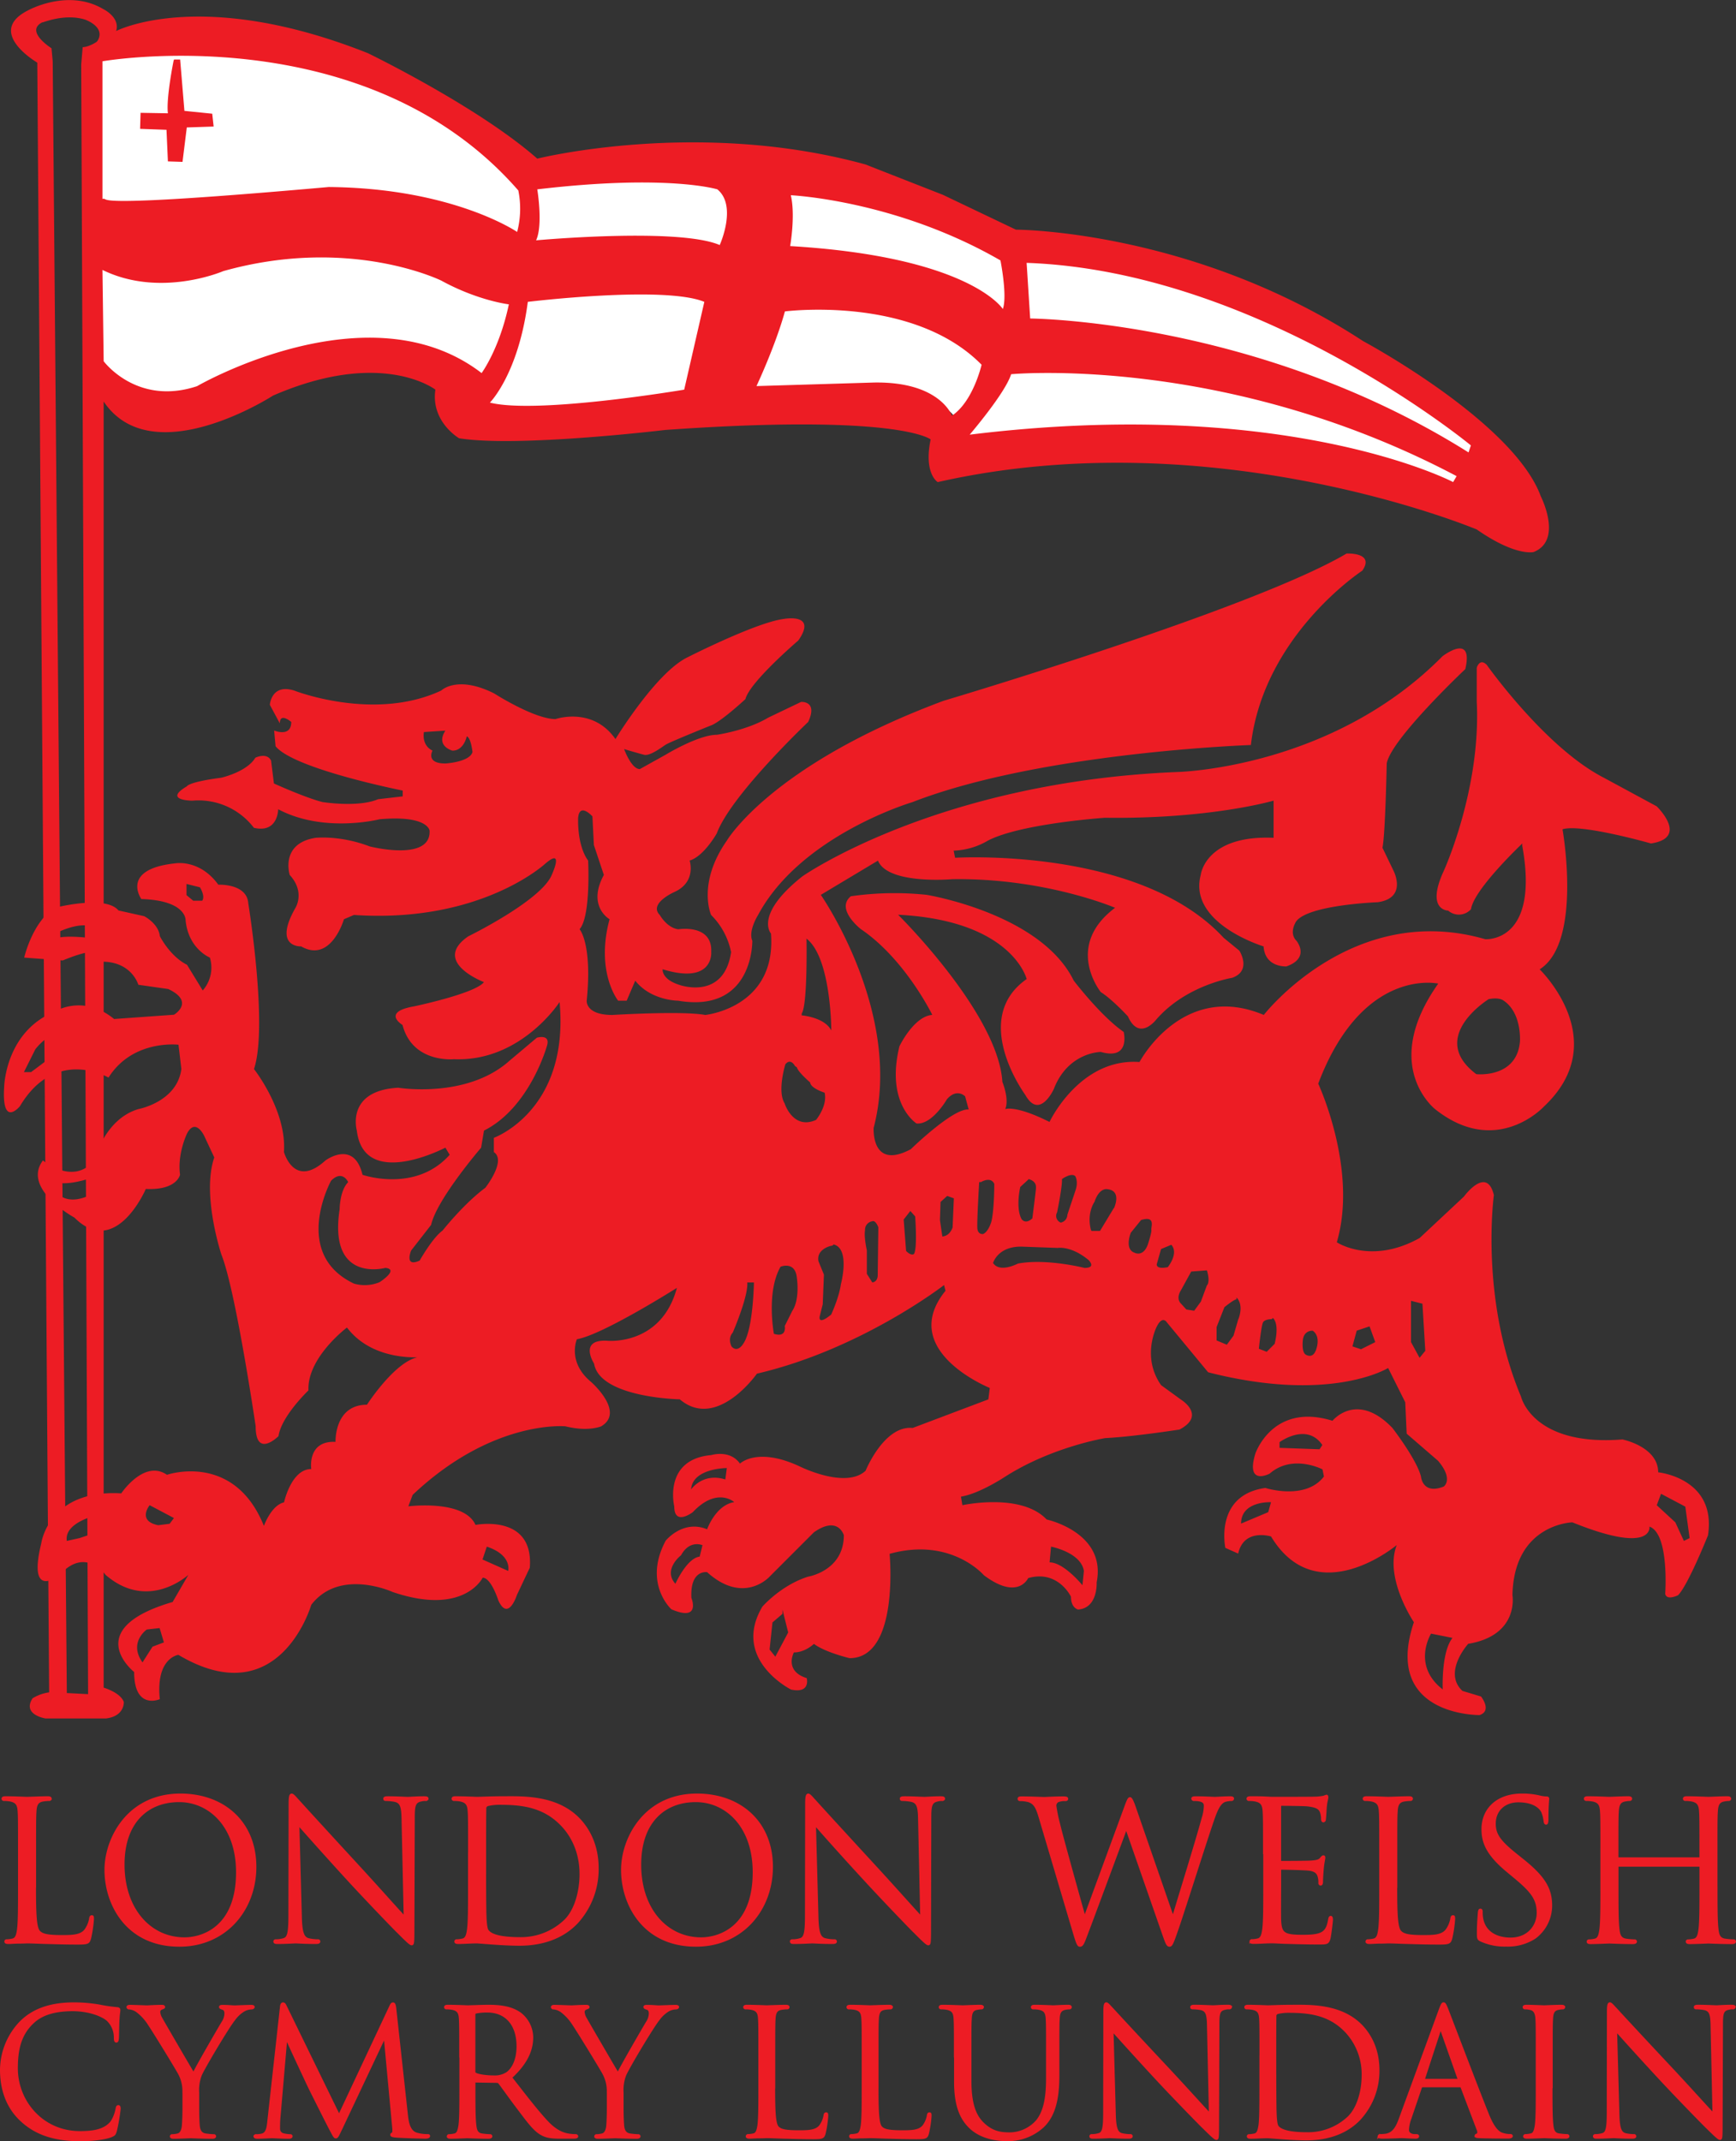
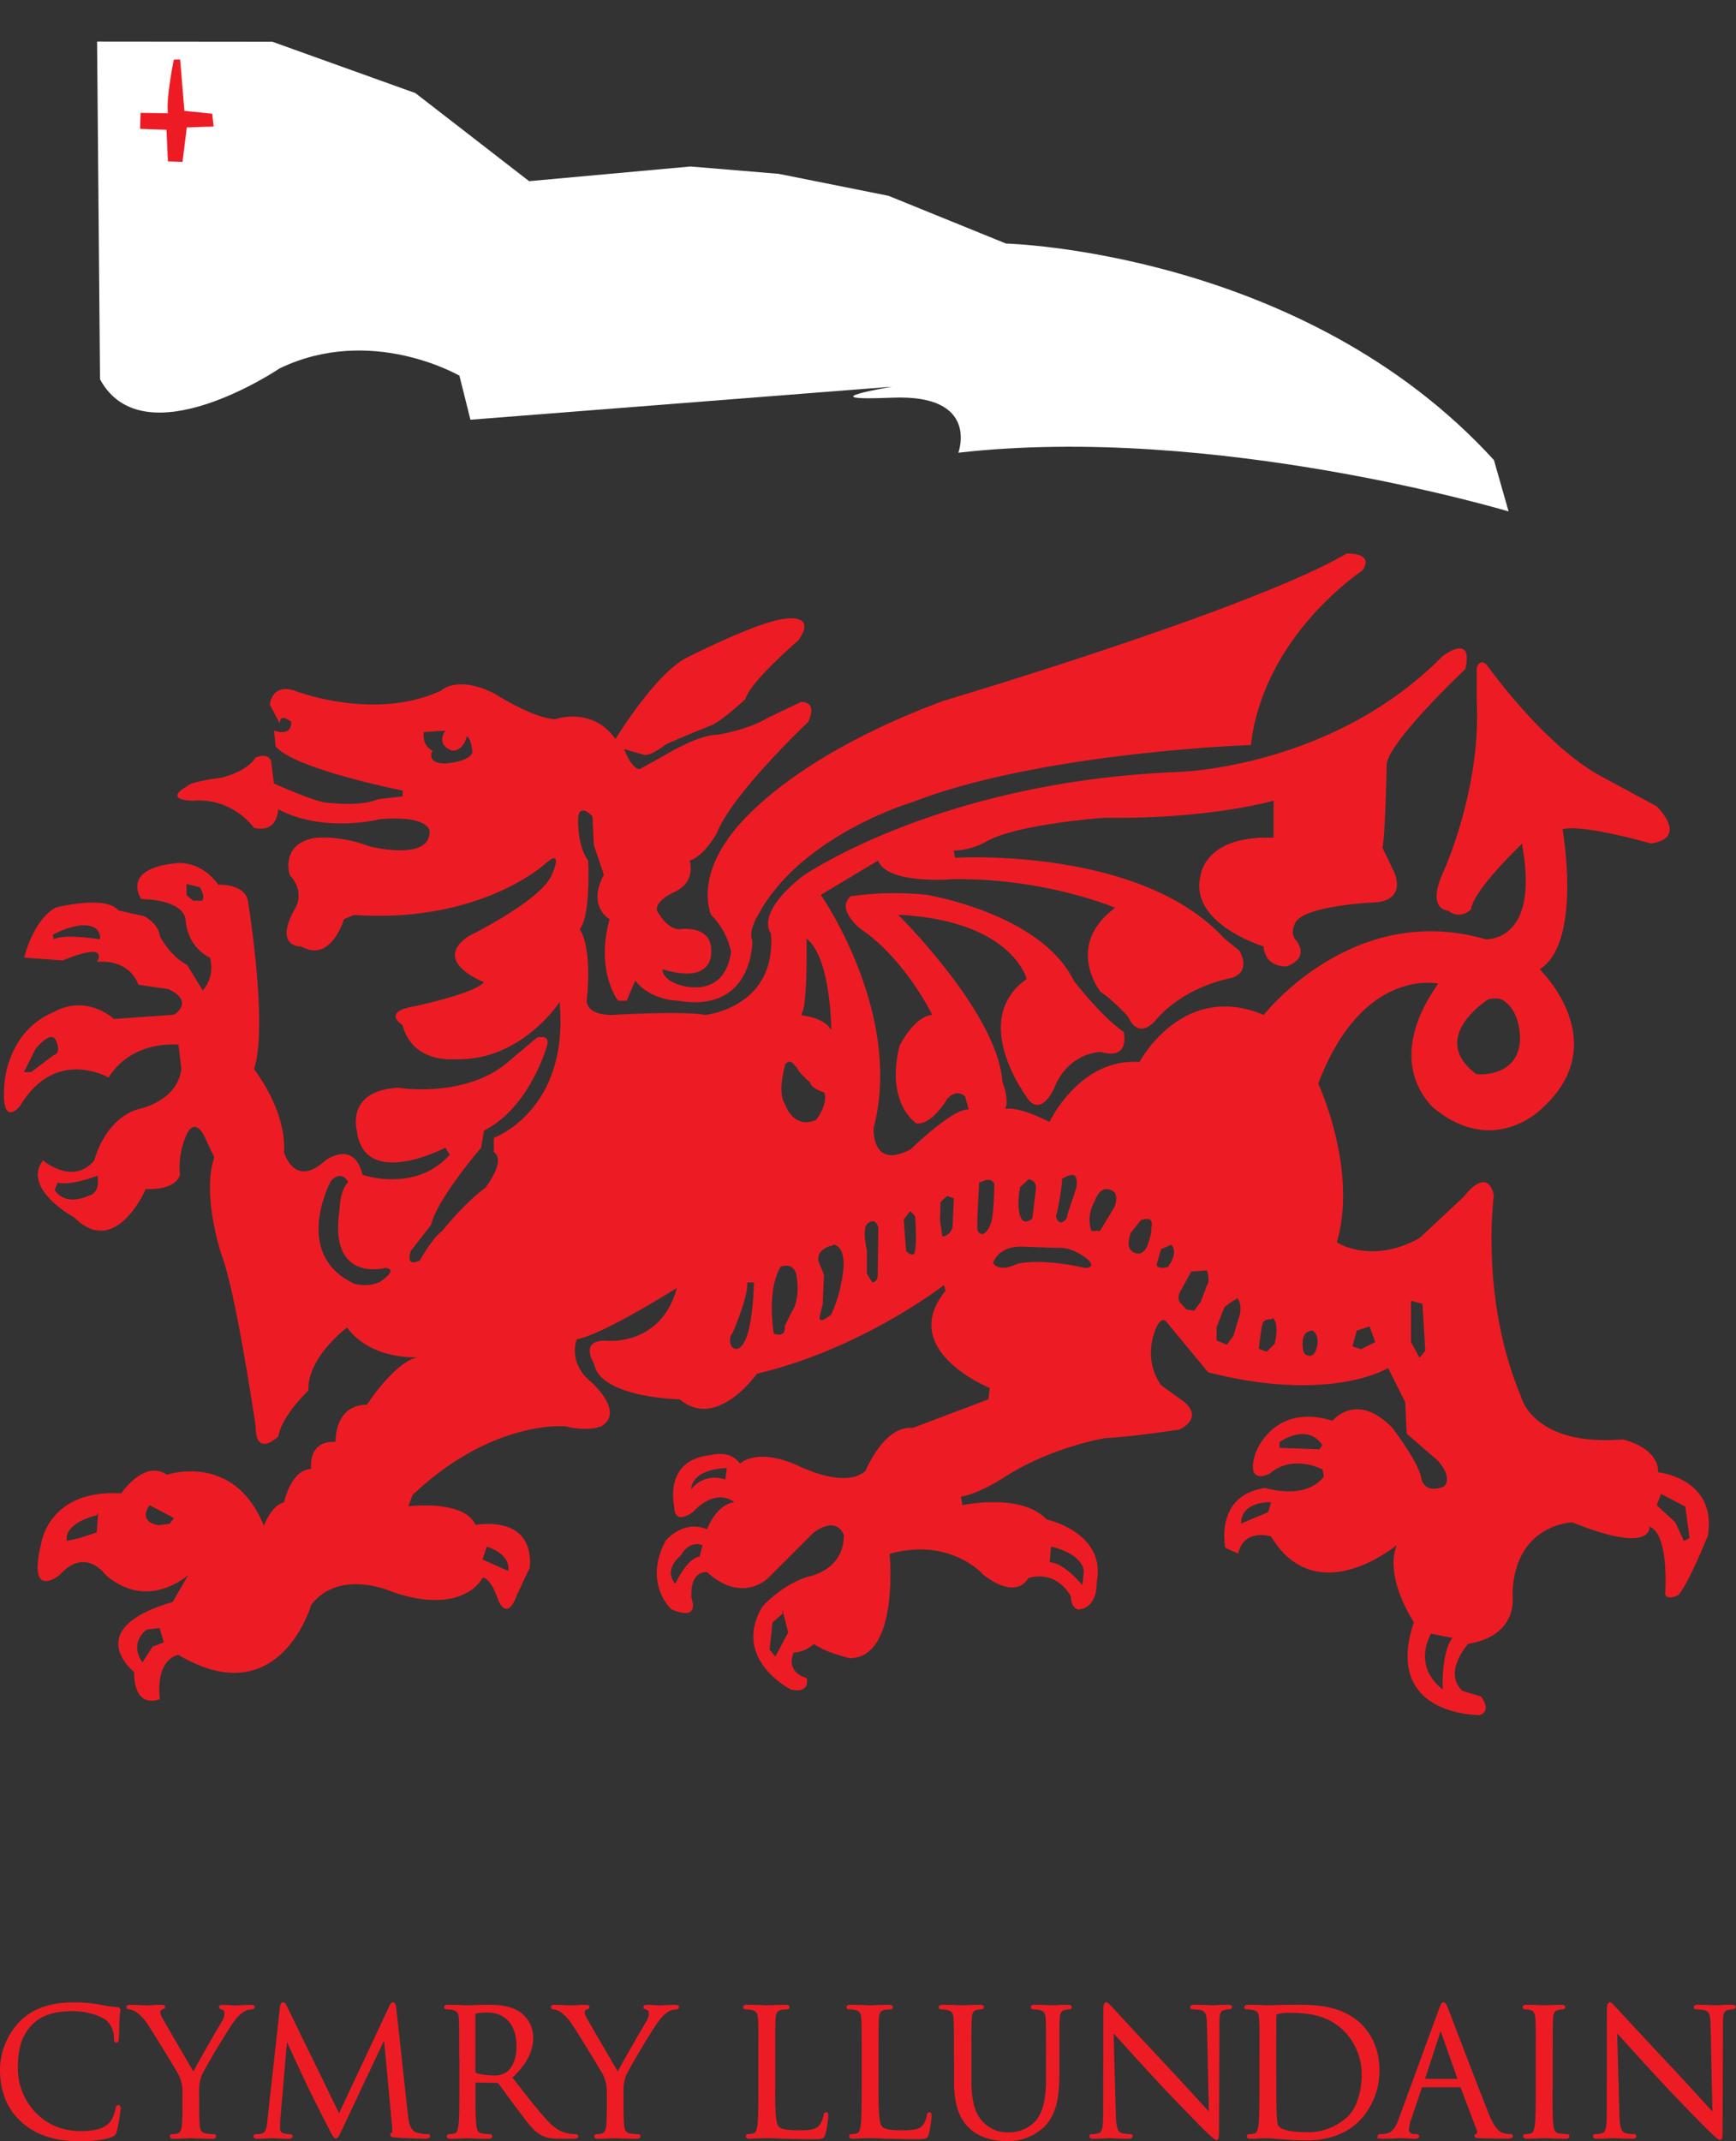
<svg xmlns="http://www.w3.org/2000/svg" data-name="Layer 4" width="811.52" height="1000.5" viewBox="0 0 811.52 1000.5">
  <rect x="0" y="0" width="811.52" height="1000.5" fill="#333333" stroke="none" />
  <path d="M45.38 19.42l81.92.08 66.88 24 53.16 41.16 75.42-6.86 41.2 3.43 51.44 10.29 54.88 22.29s138.9 3.43 228.08 101.18l6.86 24s-137.19-41.16-257.23-27.44c0 0 10.29-27.44-30.87-25.72s0-5.14 0-5.14l-197.21 15.44-5.15-20.58s-41.16-24-84-3.43c0 0-63.45 42.87-84 5.14z" fill="#fff" />
-   <path d="M720.27 231.93c-12.74-34.89-83.08-72.55-83.08-72.55-79.75-52.06-162.28-52.06-162.28-52.06l-34.15-16.29-36.18-14.18c-78.23-21.52-153.42-2.72-153.42-2.72-27.69-24.37-79.2-49.29-79.2-49.29C93.87-6.16 54.3 14.5 54.3 14.5c1.94-6.37-5.85-10.15-5.85-10.15C31.83-5.65 13 4.9 13 4.9c-19.94 10.16 4.43 24.37 4.43 24.37l5.54 761.54a19.93 19.93 0 0 0-7.75 2.77c-5 7.75 6.09 9.42 6.09 9.42h28.25c8.86-1.11 8.31-7.75 8.31-7.75-1.66-4.43-9.42-6.65-9.42-6.65V187.62c22.71 33.78 79.2-2.77 79.2-2.77 51-22.15 75.88-2.77 75.88-2.77-2.22 15 11.08 22.71 11.08 22.71 27.14 4.43 96.37-3.88 96.37-3.88 109.66-7.75 124.06 4.43 124.06 4.43-3.32 16.06 3.32 19.94 3.32 19.94 129.6-29.35 252 22.15 252 22.15 18.28 12.74 26.58 10.52 26.58 10.52 13.82-5.53 3.33-26.02 3.33-26.02zM369.68 91.23s49.1 2.24 98 30.46c0 0 3.32 16.62 1.11 22.71 0 0-15.25-24.42-99.43-29.41.03 0 2.54-14.35.32-23.76zM47.9 28.64s123-21.6 194.4 60.37a42.92 42.92 0 0 1-.55 19.38s-29.91-20.49-88.06-21c-118.52 10.52-101.26 5-105.78 5.54V28.64zm-2.52-9.22s-3.51 2.49-6.73 2.63l-.69 8.08 3.22 761.51-9.94-.52-6.6-762.45-.56-6.12s-12.79-8-4.16-12.2c-1.49 1 9.58-4.43 19.9-1.17 0 0 10.09 3.51 5.56 10.24zm46.83 161c-28.25 9.42-43.75-11.63-43.75-11.63l-.56-42.66c27.14 13.29 56.49.55 56.49.55 59.26-16.62 101.91 4.45 101.91 4.45 17.17 9.41 31.57 11.08 31.57 11.08-4.43 21-12.74 32.12-12.74 32.12-52.62-40.46-132.92 6.07-132.92 6.07zm227.63 1.66s-68.68 11.61-90.83 6.05c0 0 13.29-13.29 17.72-47.08 0 0 63.69-7.75 82.52 0zm16.62-67.57c-19.38-8.31-85.85-2.21-85.85-2.21 3.32-7.2.55-23.82.55-23.82 61-7.21 84.18 0 84.18 0 9.42 7.73 1.11 26.01 1.11 26.01zm108.55 79.75s-5.54-16.06-36.55-15.51l-54.83 1.66s8.86-18.83 13.29-34.89c0 0 59.82-7.75 91.94 24.92-.01-.01-3.89 17.16-13.86 23.8zm234.28 31s-77-40.43-226-22.15c0 0 16.62-19.38 19.38-28.25 0 0 100.25-9.42 208.25 47.63zm7.2-13.85c-98.58-62-204.92-62.58-204.92-62.58l-1.66-26c109.1 3.84 207.68 85.3 207.68 85.3z" fill="#ed1c24" />
  <path d="M81.13 28.47s-3.53 17.41-2.64 24.47l-12.78-.22-.22 7.49 12.34.44.66 14.77 6.83.22 2-16.09 12.55-.42-.66-6-13-1.32-2-24h-2.85m693.78 660.17c0-12-16.7-15.36-16.7-15.36-42.07 3.34-47.41-20-47.41-20-19.37-46.08-12.69-94.16-12.69-94.16-3.34-14-14 .67-14 .67l-20.7 19.36c-22.7 12.69-38.73 2-38.73 2 10-34.06-8.68-74.12-8.68-74.12 20.7-54.76 56.1-46.75 56.1-46.75-27.38 38.73-1.34 58.77-1.34 58.77 28.72 22.7 50.75-1.33 50.75-1.33 32.72-30.72-2-64.11-2-64.11 20.09-12.68 10.68-65.44 10.68-65.44 8.66-2.71 41.34 6.62 41.34 6.62 18-2.67 2.67-17.36 2.67-17.36l-24.67-13.34c-27.38-14-54.76-52.76-54.76-52.76-3.34-3.34-4.67 1.34-4.67 1.34v16c2 40.74-15.36 78.8-15.36 78.8-8.68 18.7 2 18.7 2 18.7a7.62 7.62 0 0 0 10.68-.67c1.34-9.35 24-30.72 24-30.72a3.63 3.63 0 0 0 0 1.34c8.14 45.39-17.36 43.41-17.36 43.41-62.1-18-103.51 35.39-103.51 35.39-38.07-16-58.1 22-58.1 22-28-2-42.07 28-42.07 28-16-8-20.7-6-20.7-6 2-4.68-1.33-12.69-1.33-12.69-2-32.05-48.75-78.13-48.75-78.13 53.42 2.67 60.1 30.05 60.1 30.05-26.71 18.7-.67 54.09-.67 54.09 6.68 12 13.35-2.67 13.35-2.67 6.68-17.36 22-17.36 22-17.36 14 4 10.68-9.35 10.68-9.35-10.68-7.35-23.37-24-23.37-24-15.36-31.39-68.78-40.07-68.78-40.07a144.59 144.59 0 0 0-35.39.67c-7.35 6 4.67 15.36 4.67 15.36 20.7 14 33.39 40.07 33.39 40.07-8.68.67-15.36 14.69-15.36 14.69-6.57 27 8 36.06 8 36.06 7.34.67 14.22-11.34 14.22-11.34 4.67-5.34 8.48-1.34 8.48-1.34l1.68 6.14c-7.35-.67-27.06 18.56-27.06 18.56-18.7 10-17.36-10-17.36-10 14-53.42-24.71-108.85-24.71-108.85l26.71-16c4.67 11.35 34.72 8.68 34.72 8.68 43.41-.67 76.13 13.36 76.13 13.36-24 18-6.68 39.4-6.68 39.4 5.34 3.34 12.69 11.35 12.69 11.35 5.34 12 13.35 1.34 13.35 1.34 14-16 35.39-19.37 35.39-19.37 9.35-3.34 3.34-12.69 3.34-12.69l-7.34-6c-39.4-42.74-125.54-37.4-125.54-37.4l-.67-3.34a33.47 33.47 0 0 0 16-4.67c15.36-8 54.76-10.69 54.76-10.69 49.41.67 78.8-8 78.8-8v17.36c-32.05-1.33-34.06 17.36-34.06 17.36-6 22.71 29.38 33.39 29.38 33.39.67 10 10.68 9.35 10.68 9.35 11.35-4 4.67-12 4.67-12-3.34-3.34-.67-8-.67-8 3.34-8.68 38.73-10 38.73-10 14-2 7.34-14.69 7.34-14.69l-5.18-10.76c1.33-6 2-39.4 2-39.4 2-11.35 36.73-44.07 36.73-44.07 4-17.36-10.68-6-10.68-6-52.09 52.76-124.21 54.09-124.21 54.09-112.19 4.67-175 48.75-175 48.75-22.7 18-14.69 26.71-14.69 26.71 2.67 34.72-30.72 38.06-30.72 38.06-10.69-2-43.41 0-43.41 0-12.69 0-12-6.68-12-6.68 2.67-26.71-3.34-33.39-3.34-33.39 5.34-6 4-32.05 4-32.05-5.34-7.35-4.67-20-4.67-20 .67-7.35 6.68-.67 6.68-.67l.67 13.36 4.67 14c-8 14.69 2.67 20.7 2.67 20.7-6.68 24.71 4 38.06 4 38.06h4l4-9.35c7.35 9.35 20 9.35 20 9.35 35.39 6 34.73-28 34.73-28-2-4.67 2.67-12 2.67-12 20-37.4 72.12-52.76 72.12-52.76 60.1-23.37 158.27-26.71 158.27-26.71 6-51.42 52.09-81.47 52.09-81.47 6-8.68-7.35-8-7.35-8-44.07 26-188.32 68.78-188.32 68.78-80.72 29.98-101.4 65.38-101.4 65.38-14 20-7.35 34.72-7.35 34.72a33.88 33.88 0 0 1 9.35 17.37c-3.34 22.71-24 15.36-24 15.36-8.68-2.67-8-7.35-8-7.35 24 7.35 22.71-8 22.71-8 .67-13.35-15.36-10.68-15.36-10.68-5.34-.67-8.68-6.68-8.68-6.68-5.34-5.34 6.68-10.68 6.68-10.68 10.65-4.7 7.26-14.75 7.26-14.75 6.68-2 12.69-12.69 12.69-12.69 6.68-18 42.74-52.09 42.74-52.09 4.67-10-3.34-9.35-3.34-9.35l-15.36 7.35c-10 6-24 8-24 8-8.68 0-24 9.35-24 9.35l-12 6.68c-4 0-7.35-9.35-7.35-9.35s6.68 2 9.35 2.67 8-3.34 10-4.67 22-9.35 22-9.35c5.34-2.67 15.36-12 15.36-12 2-8 24.71-27.38 24.71-27.38 9.35-13.36-7.34-10-7.34-10-13.36 2-44.74 18-44.74 18-14.69 7.35-33.39 38.06-33.39 38.06-10.69-15.36-28-9.35-28-9.35-10 0-28.72-12-28.72-12-17.36-8.68-24.71-1.34-24.71-1.34-31.39 14.69-68.78 0-68.78 0-10.68-3.34-11.35 6.68-11.35 6.68l4.67 8.68c0-5.34 5.34-.67 5.34-.67 0 7.35-8 4-8 4l.67 7.35c8.68 10.68 59.43 20.7 59.43 20.7v2.72l-11.49 1.32c-9.35 4-26 1.33-26 1.33-8-2-22.71-8.68-22.71-8.68l-1.33-10.69c-2-4-7.35-1.34-7.35-1.34-4 6.68-16 9.35-16 9.35-15.36 2-16 4-16 4-11.41 6.71 2.61 6.71 2.61 6.71a32.54 32.54 0 0 1 28.71 12.69c11.35 2.67 11.35-8.68 11.35-8.68 21.37 11.35 47.41 4.68 47.41 4.68 22.71-2 23.37 5.34 23.37 5.34.67 14.69-28 7.35-28 7.35-14-5.34-25.38-4-25.38-4-16.69 2.67-12 17.36-12 17.36 7.35 8 2.67 15.36 2.67 15.36-10.69 18.7 2.67 18 2.67 18 14 8 20-12.69 20-12.69l4.67-2c59.43 4 89.48-24 89.48-24 9.35-8 2.67 6 2.67 6-6 12-38.73 28-38.73 28-17.36 12 7.35 21.37 7.35 21.37-4 5.34-32.72 11.35-32.72 11.35-15.36 2.67-5.34 8.68-5.34 8.68 4.67 18 24 16 24 16 31.39 1.33 49.42-26.71 49.42-26.71 4.67 50.75-30.72 63.44-30.72 63.44v6.68c6 4-4 16.69-4 16.69-10 7.35-20 20-20 20-4.68 3.34-10.68 14-10.68 14-7.35 3.34-4-4.68-4-4.68l9.35-12c2.67-12 23.37-36.06 23.37-36.06l1.34-8c21.37-10.69 29.38-39.4 29.38-39.4 2-6-4.67-4-4.67-4l-12.69 10.68c-20 18-52.09 12.69-52.09 12.69-24.71 1.34-19.37 20-19.37 20 3.34 28 41.4 8 41.4 8l2 3.34c-16 18-40.74 9.35-40.74 9.35-4-16.7-17.36-6.68-17.36-6.68-14.69 13.36-19.37-4-19.37-4 1.33-19.37-14-38.73-14-38.73 6.68-20-2.67-77.46-2.67-77.46-.67-9.35-14-8.68-14-8.68-8.68-12-20-10-20-10-26 2.67-16 16.69-16 16.69 21.37.67 20.7 10 20.7 10 1.34 13.36 11.35 17.36 11.35 17.36a16.11 16.11 0 0 1-3.34 15.36l-7.35-12c-8-4-12.69-13.36-12.69-13.36-.67-6-7.35-9.35-7.35-9.35l-12-2.67c-6-7.35-29.38-1.34-29.38-1.34-10.69 6-14.69 23.37-14.69 23.37l18 1.34c22.71-9.35 16 .67 16 .67 16-1.34 19.36 10.68 19.36 10.68l14 2c12.69 6 2.67 12 2.67 12l-28 2c-14.69-12-28-3.34-28-3.34-22.71 9.35-23.37 34.73-23.37 34.73-1.34 20 7.35 9.35 7.35 9.35 16.69-28 41.4-13.36 41.4-13.36 11.35-18 32.72-15.36 32.72-15.36l1.34 11.35c-2 15.36-20 18.7-20 18.7-16 4.67-20.7 24-20.7 24-10 12-24 0-24 0-10 13.36 14.69 26.71 14.69 26.71 19.37 19.36 33.39-13.36 33.39-13.36 14.69.67 16-6.68 16-6.68-1.33-10 3.34-19.37 3.34-19.37 4-7.35 8 1.33 8 1.33l4.67 10c-6 17.36 3.34 45.41 3.34 45.41 6.68 16.7 16 80.14 16 80.14 0 15.36 10.68 4.67 10.68 4.67 1.34-9.35 14-21.37 14-21.37-.67-15.36 18-29.38 18-29.38 9.9 13 26.24 14.07 32.94 13.9-10.86 2.39-23.59 22.17-23.59 22.17-15.36 0-14.69 17.36-14.69 17.36-13.36-.67-11.35 12.69-11.35 12.69-9.35 0-12.72 15.57-12.72 15.57-6 1.34-9.41 11-9.41 11-14-34.73-45.32-23.88-45.32-23.88-10.68-7.35-21.37 8.68-21.37 8.68-34.06-2-37.4 23.37-37.4 23.37-6.68 27.38 8.68 14.69 8.68 14.69 12-13.36 21.37 0 21.37 0 20 17.36 38.73 0 38.73 0l-7.35 12.69c-43.41 12.69-18 32.72-18 32.72 0 18 12 12.69 12 12.69-2-19.37 8.68-20.7 8.68-20.7 47.3 28.11 62.11-23.37 62.11-23.37 13.36-17.36 38.06-6 38.06-6 33.39 11.35 42.07-6.68 42.07-6.68 4 0 7.35 10.69 7.35 10.69 4.67 10 8.68-2.67 8.68-2.67l6-12.69c2-25.38-25.38-20-25.38-20-5.34-12-31.39-8.68-31.39-8.68l2-5.34c37.4-35.39 71.45-32.05 71.45-32.05 10.69 2.67 16.69 0 16.69 0 11.35-6.68-4.67-20.7-4.67-20.7-11.35-9.35-6.68-20-6.68-20 12-2 46.75-24 46.75-24-7.35 27.38-32.72 24.71-32.72 24.71-13.36-.67-6 10.68-6 10.68 2.67 16 40.07 16.7 40.07 16.7 17.36 14.69 36.06-12 36.06-12 48.75-11.35 87.48-41.4 87.48-41.4l.67 2.67c-22.7 28 20.7 45.41 20.7 45.41l-.67 5.34-35.39 13.36c-13.35-1.33-22 20-22 20-9.35 8.68-30.72-2-30.72-2-20-9.35-28-1.34-28-1.34-4.67-6.68-13.36-4-13.36-4-22.71 2-17.36 24-17.36 24 0 9.35 8.68 2.67 8.68 2.67 11.35-12 19.37-4.68 19.37-4.68-8.68 1.34-12.69 12.69-12.69 12.69-11.35-4.67-19.37 5.34-19.37 5.34-10.68 20 2.67 32.05 2.67 32.05 14 6 9.35-5.34 9.35-5.34-.67-13.36 7.35-12 7.35-12 17.21 15.48 29.21 2.08 29.21 2.08l20.7-20.7c11.35-8 14 1.34 14 1.34 0 16.7-16.7 19.37-16.7 19.37-12.69 4-21.37 14-21.37 14-14.63 24.72 13.37 38.75 13.37 38.75 9.35 2 7.35-5.34 7.35-5.34-10.69-3.34-6-12-6-12 5.34 0 9.35-4 9.35-4 5.34 4 16.7 6.68 16.7 6.68 23.37 0 18.7-48.75 18.7-48.75 28.71-8 44.07 10 44.07 10 16 12 20.7 1.34 20.7 1.34 14-4 20 8.68 20 8.68 0 5.34 3.34 6 3.34 6 9.35-.67 8.68-12.69 8.68-12.69 4.67-23.37-23.37-29.38-23.37-29.38-12-12.69-39.4-6.68-39.4-6.68l-.67-4c8.68-1.34 20.7-9.35 20.7-9.35 22-14 46.75-18 46.75-18 13.35-.67 34.72-4 34.72-4 12.69-6.68.67-14 .67-14l-9.29-6.75c-9.35-13.36-2-27.38-2-27.38 2.67-5.34 4.67-2 4.67-2l19.33 23.37c57.43 14.69 84.14-2 84.14-2l8 16 .67 14.69 14.69 12.69c7.35 8.68 2.67 12 2.67 12-10 4-10.68-4.68-10.68-4.68-2-8-13.36-22.7-13.36-22.7-16.69-17.36-28-3.34-28-3.34-28-8.68-36.06 15.36-36.06 15.36-4.67 15.36 6.68 9.35 6.68 9.35 10.68-9.35 24.71-2 24.71-2l.67 3.34c-8.68 11.35-27.38 5.34-27.38 5.34-24 3.34-18.7 28-18.7 28l6 2.67c2.67-12 15.36-8 15.36-8 21.37 35.39 58.77 4 58.77 4-6 15.36 8 36.06 8 36.06-14.75 44 30.72 43.4 30.72 43.4 6-2 .67-8.68.67-8.68l-8.68-2.61c-9.35-8.68 2.67-22 2.67-22 24-4 20.7-22.71 20.7-22.71.67-33.39 28-34.06 28-34.06 38.07 15.36 36.06 2 36.06 2 9.35 3.34 7.35 31.39 7.35 31.39.66 3.34 6 .67 6 .67 4.67-4.67 14-28 14-28 4.09-26.77-23.29-29.44-23.29-29.44zM695.87 466.9c4.71-1 6.8.52 6.8.52 8.89 5.75 7.85 19.35 7.85 19.35-1.57 17.26-20.4 15.16-20.4 15.16-23.01-17.25 5.75-35.03 5.75-35.03zM208.18 356.76c-9.35 0-6-6-6-6-5.34-2.67-4-8.68-4-8.68l10-.67c-4.67 7.35 3.34 9.35 3.34 9.35 5.34 0 6.68-6.68 6.68-6.68 2 .67 2.67 7.35 2.67 7.35-1.34 4.7-12.69 5.33-12.69 5.33zM94.51 420.89h-4.18l-3.14-2.61v-5.23l6.28 1.57s2.61 4.17 1.04 6.27zm-47.94 18s-16.7-2.67-21.37 0l-.57-1.93-.09-.07s14-8 20.7-2.67c0 0 2.22 2.54 1.33 4.68zM25.2 492.98l-10.68 8h-3.34l5.34-10.68s6.68-8.68 9.35-4.67c0 .01 3.34 6.02-.67 7.36zm16.39 65.7c-12 5.34-16-2.67-16-2.67l1.33-3.34c7.35 1.34 18.7-3.34 18.7-3.34 1.32 8.69-4.03 9.36-4.03 9.36zm135.87 40.45a18.23 18.23 0 0 1-12 .67c-29.38-14-10.69-48.08-10.69-48.08 5.34-5.34 8 .67 8 .67-4 4-4 12.69-4 12.69-5.34 34.73 21.37 27.38 21.37 27.38 6.67.67-2.68 6.67-2.68 6.67zM45.24 716.03l-8 2.67-6 1.34c-1.34-8.68 14-12 14-12l.67-1.34zm34.06-4l-5.34.67c-10-2-4-9.35-4-9.35l11.35 6zm-8 57.43l-4.68 7.34c-6.68-9.35 2-15.36 2-15.36l6-.67 2 6.68zm156.26-46.75c12 4 10 11.35 10 11.35l-12-5.34zm119.78-94.65s-2.54 4.24-5.36 1.13c0 0-2-3.67.56-6.49 0 0 7.34-16.94 6.78-23.44h3.11s-.3 22.3-5.1 28.8zm27.42-154.46c2.83-4 2.26-35 2.26-35 11.58 9 11.58 42.92 11.58 42.92-3.11-6.21-13.84-7.06-13.84-7.06v-.85zm-4.52 139.21l-3.39 6.78s1.13 5.64-5.08 3.67c0 0-3.67-19.48 3.11-31.34 0 0 6.78-2.82 7.62 5.08-.04 0 1.66 10.13-2.3 15.81zm-3.39-97.14c-3.67-5.65.28-18.35.28-18.35 2.54-3.11 4.52.85 4.52.85l.85.56c.56 2.26 6.21 7.06 6.21 7.06.28 2.82 6.78 4.8 6.78 4.8 1.41 6.21-4 12.71-4 12.71-10.73 4.83-14.68-7.63-14.68-7.63zm26.23 84.46c-.85 6.21-4.52 14.12-4.52 14.12-6.49 5.37-5.37.85-5.37.85l1.41-5.65.56-13.84-2.54-6.21c-1.13-5.65 5.65-7.34 6.49-7.34l.57-.56c7.91 1.94 3.4 18.63 3.4 18.63zm17.22-4s0 2.83-2.54 3.11l-2.54-4v-11s-1.41-6.21-.85-9.32a4 4 0 0 1 3.39-4.24s1.41-.85 2.83 2.82zm16.94-10.17s-1.13 1.13-3.67-1.41l-1.13-14.68 3.11-4 2.26 2.54s1.13 15.03-.57 17.57zm18.07-12.42s-1.13 4-4.8 4.24l-1.12-7.65.28-8.47 3.11-2.83 3.11 1.13zM339.07 691.32c-10.69-3.34-16 4.67-16 4.67.67-10 16.69-10 16.69-10zm-12 36.06c-6 .67-11.35 12.69-11.35 12.69-6-6.68 2.67-13.36 2.67-13.36 4-7.35 10-4.67 10-4.67zm35.37 46.75l-2.68-3.34 1.34-12.66 4.68-4v-2l2.67 10.69zm128.88-51.42s14 2.67 15.36 11.35l-.67 6.68s-8.68-10.68-15.36-10.68zm2.84-156.21s2.55-12.43 2.26-15.53c0 0 4.23-3.11 6.21-1.41 0 0 1.69 2.54 0 7.06l-3.67 11a3.78 3.78 0 0 1-3.11 3.67 3.35 3.35 0 0 1-1.69-4.79zm-17.22-11.86l3.39-3.11.56-.57c3.67 1.13 3.39 3.39 3.39 4.24s-1.69 14.12-1.69 14.12c-3.39 3.11-5.08.28-5.08.28-2.83-5.36-.57-14.96-.57-14.96zm-17.51 22s-2.26.28-2.54-2.54.85-21.74.85-21.74h.85s4.52-2.82 6.21.85c0 0 0 12.43-1.41 17.79 0 .02-1.42 4.82-3.96 5.67zm47.44 15.81s-17.79-4.52-31.06-2c0 0-8.47 4.52-11.58-.28 0 0 2.26-8.19 14.12-7.62l16.1.58s6.21-1.13 14.4 5.65c0 .03 3.91 3.7-1.98 3.7zm13.84-28l-6.49 10.73h-4l-.28-.57c-2-7.91 1.7-13 1.7-13 2.26-6.78 5.93-5.93 5.93-5.93 7.09.66 3.19 8.84 3.19 8.84zm17.51 10.17c.28 1.13-1.7 7.06-1.7 7.06-2.26 5.93-6.21 3.67-6.21 3.67-4.8-1.69-1.7-9.32-1.7-9.32l4.8-5.93c7.06-2.19 4.52 3.46 4.81 4.59zm7.62 17.51c-5.65 1.13-5.09-1.41-5.09-1.41l2-7.06 4.8-2c3.66 4.04-1.71 10.54-1.71 10.54zm18.35 8.47l-2.83 7.63-3.11 4.24-3.67-.57-2.53-2.77c-2.54-2.54 0-6.21 0-6.21l4.8-8.75 7.34-.56c1.7 5.64 0 7.06 0 7.06zm14.68 15.81l-2.25 7.72-3.11 4.23-4.8-2v-6.23l3.67-9.32s4.52-3.67 5.65-3.67v-.85c3.67 3.7.85 10.19.85 10.19zm16.94 11.58l-3.67 3.67-3.67-1.41s1.13-11 2-12.43 4-1.41 4-1.41l.57-.56c3.32 3.17.78 12.21.78 12.21zm19.13 3.36c-1.48 3.6-4.45 1.69-4.45 1.69-2.12-1.06-1.48-6.56-1.48-6.56.42-5.08 4.66-4.66 4.66-4.66 4.24 3.04 1.28 9.6 1.28 9.6zm21.28-.87l-4-1.34 2-7.35 6-2 2.67 7.35zm27.38 4l-4-7.35v-19.28l5.34 1.34 1.34 22zm-46.75 42.74l-18.7-.67v-2.67s12.69-9.35 20 1.34zm-24 29.38l-12.69 5.34c0-10.68 14-10 14-10zm81.61 82.86c-14.69-11.35-5.48-26.1-5.48-26.1l10 2c-5.35 6.77-4.55 24.19-4.55 24.19zm112.7-69.42l-4-8.68-8.68-8 2-5.34 11.35 6 2 14.69z" fill="#ed1c24" />
-   <path d="M16.36 881.98c0 13.24.36 19 2 20.63 1.42 1.44 3.74 2.07 10.68 2.07 4.72 0 8.64-.09 10.77-2.7a12.64 12.64 0 0 0 2.31-5.4c.09-.72.27-1.17.8-1.17s.53.36.53 1.35a58.18 58.18 0 0 1-1.34 9c-.62 2.07-.89 2.43-5.61 2.43-6.41 0-11-.18-14.78-.27s-6.5-.27-9.08-.27c-.36 0-1.87.09-3.65.09s-3.74.18-5.07.18c-1 0-1.42-.18-1.42-.72a.58.58 0 0 1 .71-.54 13.63 13.63 0 0 0 2.67-.36c1.78-.36 2.23-2.34 2.58-5 .44-3.78.44-10.9.44-19.55v-15.81c0-14.05 0-16.57-.18-19.46-.18-3.06-.89-4.5-3.83-5.13a16.48 16.48 0 0 0-3-.27.62.62 0 0 1-.71-.54c0-.54.44-.72 1.42-.72 4 0 9.61.27 10.06.27s6.94-.27 9.62-.27c1 0 1.42.18 1.42.72a.62.62 0 0 1-.71.54 20.79 20.79 0 0 0-2.94.27c-2.58.45-3.29 2-3.47 5.13-.18 2.88-.18 5.4-.18 19.46v16zm68.01-43.42c20 0 35 12.79 35 33.78 0 20.17-14.07 36.84-35.52 36.84-24.39 0-34.54-19.19-34.54-35.4-.01-14.59 10.45-35.22 35.06-35.22zm1.87 67.19c8 0 24.57-4.68 24.57-30.89 0-21.62-13-33.24-27.06-33.24-14.87 0-26 9.91-26 29.63.01 20.99 12.47 34.5 28.49 34.5zm54.4-10.08c.18 7.38 1.07 9.73 3.47 10.45a19.41 19.41 0 0 0 4.45.54.58.58 0 0 1 .71.54c0 .54-.53.72-1.6.72-5.08 0-8.64-.27-9.44-.27s-4.54.27-8.55.27c-.89 0-1.42-.09-1.42-.72a.58.58 0 0 1 .71-.54 12.71 12.71 0 0 0 3.65-.54c2.22-.63 2.67-3.24 2.67-11.44l.09-51.61c0-3.51.27-4.5 1-4.5s2.23 2 3.12 2.88c1.34 1.53 14.6 16 28.31 30.89 8.81 9.55 18.52 20.53 21.37 23.51l-1-45.75c-.09-5.85-.71-7.84-3.47-8.56a23.59 23.59 0 0 0-4.36-.45c-.62 0-.71-.27-.71-.63 0-.54.71-.63 1.78-.63 4 0 8.28.27 9.26.27s3.92-.27 7.57-.27c1 0 1.6.09 1.6.63a.8.8 0 0 1-1 .63 7.7 7.7 0 0 0-2.14.27c-2.94.63-3.29 2.61-3.29 8l-.17 52.77c0 5.95-.18 6.4-.8 6.4s-1.78-1-6.5-5.76c-1-.9-13.8-14.14-23.24-24.41a1895.462 1895.462 0 0 1-23.24-25.85zm78.64-29.73c0-14.05 0-16.57-.18-19.46-.18-3.06-.89-4.5-3.83-5.13a16.5 16.5 0 0 0-3-.27.62.62 0 0 1-.71-.54c0-.54.44-.72 1.42-.72 4 0 9.61.27 10.06.27 1.07 0 6.68-.27 12-.27 8.81 0 25.11-.81 35.7 10.27 4.45 4.68 8.64 12.16 8.64 22.88a37 37 0 0 1-9.61 25.4c-3.83 4.05-11.84 10.36-27 10.36-3.83 0-8.55-.27-12.38-.54s-6.94-.54-7.39-.54c-.18 0-1.69 0-3.56.09s-3.83.18-5.16.18c-1 0-1.42-.18-1.42-.72a.58.58 0 0 1 .71-.54 13.62 13.62 0 0 0 2.67-.36c1.78-.36 2.23-2.34 2.58-5 .44-3.78.44-10.9.44-19.55v-15.81zm7.48 9.73c0 9.55.09 17.83.18 19.55.09 2.25.27 5.85 1 6.84 1.16 1.71 4.63 3.6 15.13 3.6a29.69 29.69 0 0 0 21.19-8.38c4.63-4.59 7.12-13.24 7.12-21.53 0-11.44-4.9-18.83-8.55-22.7-8.37-8.92-18.52-10.18-29.11-10.18a23.47 23.47 0 0 0-5.79.63 1.63 1.63 0 0 0-1.07 1.8c-.09 3.06-.09 12.25-.09 19.19v11.17zm99.09-37.11c20 0 35 12.79 35 33.78 0 20.17-14.07 36.84-35.52 36.84-24.39 0-34.54-19.19-34.54-35.4-.03-14.59 10.49-35.22 35.06-35.22zm1.91 67.19c8 0 24.57-4.68 24.57-30.89 0-21.62-13-33.24-27.06-33.24-14.87 0-26 9.91-26 29.63-.04 20.99 12.43 34.5 28.49 34.5zm54.36-10.08c.18 7.38 1.07 9.73 3.47 10.45a19.41 19.41 0 0 0 4.45.54.58.58 0 0 1 .71.54c0 .54-.53.72-1.6.72-5.07 0-8.64-.27-9.44-.27s-4.54.27-8.55.27c-.89 0-1.43-.09-1.43-.72a.58.58 0 0 1 .71-.54 12.69 12.69 0 0 0 3.65-.54c2.23-.63 2.67-3.24 2.67-11.44l.09-51.61c0-3.51.27-4.5 1-4.5s2.23 2 3.11 2.88c1.34 1.53 14.6 16 28.31 30.89 8.81 9.55 18.52 20.53 21.37 23.51l-1-45.75c-.09-5.85-.71-7.84-3.47-8.56a23.59 23.59 0 0 0-4.36-.45c-.62 0-.71-.27-.71-.63 0-.54.71-.63 1.78-.63 4 0 8.28.27 9.26.27s3.92-.27 7.57-.27c1 0 1.6.09 1.6.63a.8.8 0 0 1-1 .63 7.69 7.69 0 0 0-2.14.27c-2.94.63-3.29 2.61-3.29 8l-.12 52.77c0 5.95-.18 6.4-.8 6.4s-1.78-1-6.5-5.76c-1-.9-13.8-14.14-23.24-24.41-10.35-11.23-20.46-22.59-23.26-25.84zm166.03-.18h.36c2.4-8.29 10.59-34.41 13.71-45.93a20.34 20.34 0 0 0 1-5.76c0-1.62-1-2.7-5.07-2.7a.72.72 0 0 1-.8-.63c0-.45.45-.63 1.51-.63 4.54 0 8.28.27 9.08.27.62 0 4.45-.27 7.21-.27.8 0 1.25.18 1.25.54a.69.69 0 0 1-.8.72 11.59 11.59 0 0 0-3 .45c-2.67 1-4.1 4.77-5.79 9.73-3.92 11.44-12.91 40.08-16.38 50.17-2.31 6.67-2.76 7.75-3.74 7.75s-1.42-1.17-2.67-4.68l-17.45-50.08h-.18c-3.2 8.65-15.4 41.61-18.61 50-1.42 3.79-1.87 4.77-2.94 4.77-.89 0-1.33-1-3.12-7.11l-15.85-53.41c-1.42-4.77-2.58-6.12-4.9-7a14.5 14.5 0 0 0-4-.54c-.45 0-.8-.09-.8-.63s.53-.63 1.43-.63c4.63 0 9.52.27 10.5.27.8 0 4.72-.27 9.17-.27 1.25 0 1.6.27 1.6.63 0 .54-.45.63-.89.63a8.59 8.59 0 0 0-3.47.54 2.35 2.35 0 0 0-1.16 2.16 70.92 70.92 0 0 0 1.69 8.29c1.33 5.76 10.59 38.82 11.93 43.59h.18l18.87-51.34c1.34-3.69 1.69-4.14 2.23-4.14s1.16 1.17 2.23 4.23zm42.74-29.55c0-14.05 0-16.57-.18-19.46-.18-3.06-.89-4.5-3.83-5.13a16.5 16.5 0 0 0-3-.27.62.62 0 0 1-.71-.54c0-.54.45-.72 1.43-.72 2 0 4.45 0 6.41.09l3.65.18c.62 0 18.34 0 20.39-.09a23.2 23.2 0 0 0 3.83-.45 6.84 6.84 0 0 1 1.25-.45c.27 0 .36.36.36.81 0 .63-.45 1.71-.71 4.23-.09.9-.27 4.86-.44 5.94a1 1 0 0 1-.62 1c-.54 0-.71-.45-.71-1.17a9.75 9.75 0 0 0-.54-3.24c-.62-1.44-1.51-2.52-6.32-3.06-1.51-.18-11.22-.27-12.2-.27-.36 0-.54.27-.54.9v24.89c0 .63.09.9.54.9 1.16 0 12.11 0 14.15-.18s3.38-.36 4.19-1.26c.62-.72 1-1.17 1.33-1.17s.45.18.45.72-.45 2.07-.71 5c-.18 1.8-.36 5.13-.36 5.76s0 1.71-.62 1.71a.67.67 0 0 1-.62-.81 9.29 9.29 0 0 0-.36-3c-.36-1.26-1.16-2.79-4.63-3.15-2.4-.27-11.22-.45-12.73-.45a.57.57 0 0 0-.62.63v7.93c0 3.06-.09 13.51 0 15.4.27 6.22 1.6 7.39 10.33 7.39 2.32 0 6.23 0 8.55-1s3.38-2.79 4-6.48c.18-1 .35-1.35.8-1.35s.54.72.54 1.35-.71 6.85-1.16 8.74c-.62 2.34-1.34 2.34-4.81 2.34-6.68 0-11.57-.18-15-.27s-5.61-.27-6.94-.27c-.18 0-1.69 0-3.56.09s-3.83.18-5.16.18c-1 0-1.42-.18-1.42-.72a.58.58 0 0 1 .71-.54 13.63 13.63 0 0 0 2.67-.36c1.78-.36 2.23-2.34 2.58-5 .45-3.78.45-10.9.45-19.55v-15.77zm61.78 16.04c0 13.24.36 19 2 20.63 1.42 1.44 3.74 2.07 10.68 2.07 4.72 0 8.64-.09 10.77-2.7a12.63 12.63 0 0 0 2.31-5.4c.09-.72.27-1.17.8-1.17s.53.36.53 1.35a58.18 58.18 0 0 1-1.34 9c-.62 2.07-.89 2.43-5.61 2.43-6.41 0-11-.18-14.78-.27s-6.5-.27-9.08-.27c-.36 0-1.87.09-3.65.09s-3.74.18-5.08.18c-1 0-1.42-.18-1.42-.72a.58.58 0 0 1 .71-.54 13.63 13.63 0 0 0 2.67-.36c1.78-.36 2.23-2.34 2.58-5 .45-3.78.45-10.9.45-19.55v-15.81c0-14.05 0-16.57-.18-19.46-.18-3.06-.89-4.5-3.83-5.13a16.5 16.5 0 0 0-3-.27.62.62 0 0 1-.71-.54c0-.54.45-.72 1.43-.72 4 0 9.61.27 10.06.27s6.94-.27 9.62-.27c1 0 1.42.18 1.42.72a.62.62 0 0 1-.71.54 20.77 20.77 0 0 0-2.94.27c-2.58.45-3.29 2-3.47 5.13-.18 2.88-.18 5.4-.18 19.46v16zm39.53 24.77c-1.25-.63-1.34-1-1.34-3.42 0-4.5.36-8.11.45-9.55.09-1 .27-1.44.71-1.44s.62.27.62 1a16.07 16.07 0 0 0 .27 3.33c1.33 6.67 7.21 9.19 13.18 9.19 8.55 0 12.73-6.21 12.73-12 0-6.21-2.58-9.82-10.24-16.21l-4-3.33c-9.44-7.83-11.57-13.42-11.57-19.55 0-9.64 7.12-16.21 18.43-16.21a34.11 34.11 0 0 1 8.28.9 14.38 14.38 0 0 0 3.12.45c.71 0 .89.18.89.63s-.36 3.42-.36 9.55c0 1.44-.18 2.07-.62 2.07s-.62-.45-.71-1.17a16 16 0 0 0-1.16-4.5c-.54-1-2.94-4.77-11.13-4.77-6.14 0-11 3.87-11 10.45 0 5.13 2.31 8.38 10.86 15.13l2.49 2c10.5 8.38 13 14 13 21.17a18.74 18.74 0 0 1-7.57 15 23.23 23.23 0 0 1-13.4 3.66 26.76 26.76 0 0 1-11.93-2.38zm110.21-24.95c0 8.65 0 15.76.45 19.55.27 2.61.8 4.59 3.47 5a38.5 38.5 0 0 0 4 .36.58.58 0 0 1 .71.54c0 .45-.45.72-1.43.72-4.9 0-10.5-.27-10.95-.27s-6.05.27-8.72.27c-1 0-1.43-.18-1.43-.72a.58.58 0 0 1 .71-.54 13.64 13.64 0 0 0 2.67-.36c1.78-.36 2.23-2.34 2.58-5 .44-3.78.44-10.9.44-19.55v-9.46a.52.52 0 0 0-.53-.54h-37.73a.47.47 0 0 0-.53.54v9.46c0 8.65 0 15.76.45 19.55.27 2.61.8 4.59 3.47 5a38.5 38.5 0 0 0 4 .36.58.58 0 0 1 .71.54c0 .45-.45.72-1.42.72-4.9 0-10.51-.27-11-.27s-6.05.27-8.72.27c-1 0-1.42-.18-1.42-.72a.58.58 0 0 1 .71-.54 13.64 13.64 0 0 0 2.67-.36c1.78-.36 2.23-2.34 2.58-5 .45-3.78.45-10.9.45-19.55v-15.86c0-14.05 0-16.57-.18-19.46-.18-3.06-.89-4.5-3.83-5.13a16.51 16.51 0 0 0-3-.27.62.62 0 0 1-.71-.54c0-.54.45-.72 1.42-.72 4 0 9.61.27 10.06.27s6.05-.27 8.72-.27c1 0 1.42.18 1.42.72a.62.62 0 0 1-.71.54 13.18 13.18 0 0 0-2.23.27c-2.4.45-3.12 2-3.29 5.13-.18 2.88-.18 5.4-.18 19.46v1.89a.47.47 0 0 0 .53.54h37.75a.47.47 0 0 0 .53-.54v-1.89c0-14.05 0-16.57-.18-19.46-.18-3.06-.89-4.5-3.83-5.13a16.49 16.49 0 0 0-3-.27.62.62 0 0 1-.71-.54c0-.54.45-.72 1.42-.72 4 0 9.62.27 10.06.27s6.05-.27 8.72-.27c1 0 1.42.18 1.42.72a.62.62 0 0 1-.71.54 13.22 13.22 0 0 0-2.23.27c-2.4.45-3.11 2-3.29 5.13-.18 2.88-.18 5.4-.18 19.46v15.85z" fill="#ed1c24" stroke="#ed1c24" stroke-width=".94" />
  <path d="M10.38 991.21C2.46 984.13.5 974.84.5 967.13a32.48 32.48 0 0 1 9.14-22.24c4.9-4.89 12.33-8.72 24.89-8.72a70.09 70.09 0 0 1 11.84 1 71.41 71.41 0 0 0 8.33 1.22c.9.08 1.06.41 1.06.9 0 .65-.25 1.63-.41 4.56-.16 2.69-.16 7.17-.25 8.39s-.24 1.71-.73 1.71-.65-.57-.65-1.71a11.27 11.27 0 0 0-3.43-8.31c-2.86-2.44-9.14-4.64-16.32-4.64-10.86 0-15.92 3.18-18.77 5.95-6 5.7-7.35 13-7.35 21.26 0 15.56 12 29.81 29.47 29.81 6.12 0 10.94-.73 14.2-4.07 1.71-1.79 2.78-5.38 3-6.84.16-.9.33-1.22.82-1.22s.57.57.57 1.22a84.38 84.38 0 0 1-1.8 10.43c-.49 1.55-.65 1.71-2.12 2.36-3.27 1.3-9.47 1.87-14.69 1.87-12.23-.06-20.47-3.07-26.92-8.85zm75.38-13.44a17.25 17.25 0 0 0-1.88-8.55c-.57-1.3-11.51-19.22-14.37-23.46a22.85 22.85 0 0 0-5.55-6 7.82 7.82 0 0 0-3.51-1.3.69.69 0 0 1-.82-.57c0-.33.33-.57 1.06-.57 1.55 0 7.67.25 8.08.25.57 0 3.67-.25 6.86-.25.9 0 1.06.25 1.06.57s-.49.41-1.22.73a1.65 1.65 0 0 0-1.06 1.47 6.94 6.94 0 0 0 1.06 3.18c1.31 2.36 13.55 23.38 15 25.74 1.55-3.42 11.92-21.26 13.55-23.95a7.93 7.93 0 0 0 1.39-4.15c0-1.14-.33-2-1.31-2.28-.73-.24-1.22-.41-1.22-.81s.49-.49 1.31-.49c2.12 0 4.73.25 5.39.25.49 0 6.37-.25 7.92-.25.57 0 1.06.16 1.06.49s-.41.65-1.06.65a7.79 7.79 0 0 0-3.75 1.14 15.51 15.51 0 0 0-4.33 4.15c-2.69 3.26-14.12 22.4-15.59 25.9a19.45 19.45 0 0 0-1.22 8.15v7c0 1.3 0 4.73.25 8.15.16 2.36.9 4.15 3.35 4.48a35.91 35.91 0 0 0 3.67.33.53.53 0 0 1 .65.49c0 .41-.41.65-1.31.65-4.49 0-9.63-.25-10-.25s-5.55.25-8 .25c-.9 0-1.31-.16-1.31-.65a.53.53 0 0 1 .65-.49 12.7 12.7 0 0 0 2.45-.33c1.63-.33 2.37-2.12 2.53-4.48.25-3.42.25-6.84.25-8.15v-7zm104.44 10.59c.33 2.93.9 7.49 4.41 8.63a17.72 17.72 0 0 0 5.3.73c.41 0 .65.08.65.41 0 .49-.73.73-1.71.73-1.8 0-10.61-.25-13.63-.49-1.88-.16-2.29-.41-2.29-.81a.55.55 0 0 1 .57-.57c.41-.08.49-1.47.33-2.93l-3.92-42h-.25l-20 42.36c-1.71 3.58-2 4.32-2.69 4.32-.57 0-1-.81-2.53-3.75-2.12-4-9.14-18.08-9.55-18.9-.73-1.47-9.88-21-10.77-23.22h-.36l-3.26 37.8c-.08 1.3-.08 2.77-.08 4.16a2.61 2.61 0 0 0 2.12 2.52 15 15 0 0 0 3.1.41.58.58 0 0 1 .65.41c0 .57-.49.73-1.47.73-3 0-6.94-.25-7.59-.25s-4.65.25-6.86.25c-.82 0-1.39-.16-1.39-.73a.74.74 0 0 1 .82-.41 10.48 10.48 0 0 0 2.45-.25c2.69-.49 2.94-3.67 3.26-6.76l5.88-53.11c.08-.9.41-1.47.9-1.47s.82.33 1.22 1.22l25 51.24 24-51.15c.33-.73.65-1.3 1.22-1.3s.82.65 1 2.2zm24.97-27.45c0-12.71 0-15-.16-17.59-.16-2.77-.82-4.07-3.51-4.64a15.19 15.19 0 0 0-2.77-.25.57.57 0 0 1-.65-.49c0-.49.41-.65 1.31-.65 3.67 0 8.82.25 9.22.25.9 0 7.1-.25 9.63-.25 5.14 0 10.61.49 14.94 3.58a14.25 14.25 0 0 1 5.58 11.08c0 6-2.53 12.06-9.88 18.82 6.69 8.55 12.24 15.8 17 20.85 4.41 4.64 7.92 5.54 10 5.86a19.55 19.55 0 0 0 3.18.25.67.67 0 0 1 .74.49c0 .49-.49.65-2 .65h-5.79c-4.57 0-6.61-.41-8.73-1.55-3.51-1.87-6.37-5.87-11-12-3.43-4.48-7.26-9.94-8.9-12.05a1.32 1.32 0 0 0-1.06-.49l-10-.16a.54.54 0 0 0-.57.65v2c0 7.82 0 14.25.41 17.68.25 2.36.73 4.15 3.18 4.48a35.9 35.9 0 0 0 3.67.33.53.53 0 0 1 .65.49c0 .41-.41.65-1.31.65-4.49 0-9.63-.25-10-.25-.08 0-5.22.25-7.67.25-.9 0-1.31-.16-1.31-.65a.53.53 0 0 1 .65-.49 12.69 12.69 0 0 0 2.45-.33c1.63-.33 2-2.12 2.37-4.48.41-3.42.41-9.86.41-17.68v-14.36zm6.53 7.09a1.06 1.06 0 0 0 .57 1c1.22.73 5 1.3 8.57 1.3a10.59 10.59 0 0 0 6.12-1.55c2.86-2 5-6.35 5-12.54 0-10.18-5.39-16.29-14.12-16.29a24.65 24.65 0 0 0-5.47.49 1 1 0 0 0-.65 1v26.64zm62.45 9.77a17.25 17.25 0 0 0-1.88-8.55c-.57-1.3-11.51-19.22-14.37-23.46a22.85 22.85 0 0 0-5.55-6 7.82 7.82 0 0 0-3.51-1.3.69.69 0 0 1-.82-.57c0-.33.33-.57 1.06-.57 1.55 0 7.67.25 8.08.25.57 0 3.67-.25 6.86-.25.9 0 1.06.25 1.06.57s-.49.41-1.22.73a1.65 1.65 0 0 0-1.06 1.47 7 7 0 0 0 1.06 3.18c1.31 2.36 13.55 23.38 15 25.74 1.55-3.42 11.92-21.26 13.55-23.95a7.93 7.93 0 0 0 1.39-4.15c0-1.14-.33-2-1.31-2.28-.73-.24-1.22-.41-1.22-.81s.49-.49 1.31-.49c2.12 0 4.73.25 5.39.25.49 0 6.37-.25 7.92-.25.57 0 1.06.16 1.06.49s-.41.65-1.06.65a7.79 7.79 0 0 0-3.75 1.14 15.52 15.52 0 0 0-4.33 4.15c-2.69 3.26-14.12 22.4-15.59 25.9a19.45 19.45 0 0 0-1.22 8.15v7c0 1.3 0 4.73.25 8.15.16 2.36.9 4.15 3.35 4.48a35.91 35.91 0 0 0 3.67.33.53.53 0 0 1 .65.49c0 .41-.41.65-1.31.65-4.49 0-9.63-.25-10-.25s-5.55.25-8 .25c-.9 0-1.31-.16-1.31-.65a.53.53 0 0 1 .65-.49 12.69 12.69 0 0 0 2.45-.33c1.63-.33 2.37-2.12 2.53-4.48.24-3.42.24-6.84.24-8.15v-7zm77.7-2.36c0 12 .33 17.19 1.8 18.65 1.31 1.3 3.43 1.87 9.8 1.87 4.33 0 7.92-.08 9.88-2.44a11.35 11.35 0 0 0 2.12-4.89c.08-.65.25-1.06.74-1.06s.49.33.49 1.22a52 52 0 0 1-1.22 8.15c-.57 1.87-.82 2.2-5.14 2.2-5.88 0-10.12-.16-13.55-.24s-6-.25-8.33-.25c-.33 0-1.71.08-3.35.08s-3.43.16-4.65.16c-.9 0-1.31-.16-1.31-.65a.53.53 0 0 1 .65-.49 12.68 12.68 0 0 0 2.45-.33c1.63-.33 2-2.12 2.37-4.48.41-3.42.41-9.86.41-17.68v-14.32c0-12.71 0-15-.16-17.59-.16-2.77-.82-4.07-3.51-4.64a15.19 15.19 0 0 0-2.77-.25.57.57 0 0 1-.65-.49c0-.49.41-.65 1.31-.65 3.67 0 8.82.25 9.22.25s6.37-.25 8.82-.25c.9 0 1.31.16 1.31.65a.57.57 0 0 1-.65.49 19.05 19.05 0 0 0-2.69.25c-2.37.41-3 1.79-3.18 4.64-.16 2.61-.16 4.89-.16 17.59v14.5zm48.32 0c0 12 .33 17.19 1.8 18.65 1.31 1.3 3.43 1.87 9.79 1.87 4.33 0 7.92-.08 9.88-2.44a11.32 11.32 0 0 0 2.12-4.89c.08-.65.25-1.06.73-1.06s.49.33.49 1.22a51.88 51.88 0 0 1-1.22 8.15c-.57 1.87-.82 2.2-5.14 2.2-5.88 0-10.12-.16-13.55-.24s-6-.25-8.33-.25c-.33 0-1.71.08-3.35.08s-3.43.16-4.65.16c-.9 0-1.31-.16-1.31-.65a.53.53 0 0 1 .65-.49 12.7 12.7 0 0 0 2.45-.33c1.63-.33 2-2.12 2.37-4.48.41-3.42.41-9.86.41-17.68v-14.32c0-12.71 0-15-.16-17.59-.16-2.77-.82-4.07-3.51-4.64a15.2 15.2 0 0 0-2.78-.25.57.57 0 0 1-.65-.49c0-.49.41-.65 1.31-.65 3.67 0 8.82.25 9.22.25s6.37-.25 8.82-.25c.9 0 1.31.16 1.31.65a.57.57 0 0 1-.65.49 19 19 0 0 0-2.69.25c-2.37.41-3 1.79-3.18 4.64-.16 2.61-.16 4.89-.16 17.59v14.5zm36.25-14.5c0-12.71 0-15-.16-17.59-.16-2.77-.82-4.07-3.51-4.64a15.19 15.19 0 0 0-2.77-.25.57.57 0 0 1-.65-.49c0-.49.41-.65 1.31-.65 3.67 0 8.65.25 9.39.25s5.63-.25 8.08-.25c.9 0 1.31.16 1.31.65a.57.57 0 0 1-.65.49 12.05 12.05 0 0 0-2 .25c-2.2.32-2.86 1.79-3 4.64-.16 2.61-.16 4.89-.16 17.59v11.4c0 11.73 2.61 16.78 6.12 20.12 4 3.75 7.67 4.48 12.32 4.48a17.16 17.16 0 0 0 12.71-5.87c3.75-4.64 4.73-11.57 4.73-20v-10.13c0-12.71 0-15-.16-17.59-.16-2.77-.82-4.07-3.51-4.64a15.18 15.18 0 0 0-2.77-.25.57.57 0 0 1-.65-.49c0-.49.41-.65 1.31-.65 3.67 0 8.16.25 8.65.25s4.41-.25 6.86-.25c.9 0 1.31.16 1.31.65a.57.57 0 0 1-.65.49 12.05 12.05 0 0 0-2 .25c-2.2.49-2.86 1.79-3 4.64-.16 2.61-.16 4.89-.16 17.59v8.72c0 8.8-1 18.57-7.51 24.36a23.94 23.94 0 0 1-16.81 6c-2.77 0-11-.33-16.81-5.78-4-3.83-7.1-9.53-7.1-21.42v-11.88zm74.68 26.88c.16 6.68 1 8.8 3.18 9.45a17.92 17.92 0 0 0 4.08.49.53.53 0 0 1 .65.49c0 .49-.49.65-1.47.65-4.65 0-7.92-.25-8.65-.25s-4.16.25-7.84.25c-.82 0-1.31-.08-1.31-.65a.53.53 0 0 1 .65-.49 11.72 11.72 0 0 0 3.35-.49c2-.57 2.45-2.93 2.45-10.35l.08-46.68c0-3.17.25-4.07.9-4.07s2 1.79 2.86 2.61c1.22 1.38 13.39 14.5 26 27.94 8.08 8.63 17 18.57 19.59 21.26l-.9-41.38c-.08-5.29-.65-7.09-3.18-7.74a21.78 21.78 0 0 0-4-.41c-.57 0-.65-.25-.65-.57 0-.49.65-.57 1.63-.57 3.67 0 7.59.25 8.49.25s3.59-.25 6.94-.25c.9 0 1.47.08 1.47.57a.74.74 0 0 1-.9.57 7.2 7.2 0 0 0-2 .25c-2.69.57-3 2.36-3 7.25l-.16 47.74c0 5.38-.16 5.78-.73 5.78s-1.63-.9-6-5.21c-.9-.81-12.65-12.79-21.3-22.07-9.47-10.18-18.69-20.45-21.3-23.38zm68.16-26.88c0-12.71 0-15-.16-17.59-.16-2.77-.82-4.07-3.51-4.64a15.21 15.21 0 0 0-2.78-.25.57.57 0 0 1-.65-.49c0-.49.41-.65 1.31-.65 3.67 0 8.82.25 9.22.25 1 0 6.12-.25 11-.25 8.08 0 23-.73 32.73 9.29 4.08 4.24 7.92 11 7.92 20.69a33.26 33.26 0 0 1-8.82 23c-3.51 3.67-10.86 9.37-24.73 9.37-3.51 0-7.84-.24-11.35-.49s-6.37-.49-6.78-.49c-.16 0-1.55 0-3.26.08s-3.51.16-4.74.16c-.9 0-1.31-.16-1.31-.65a.53.53 0 0 1 .65-.49 12.69 12.69 0 0 0 2.45-.33c1.63-.33 2-2.12 2.37-4.48.41-3.42.41-9.86.41-17.68v-14.36zm6.86 8.8c0 8.63.08 16.13.16 17.68.08 2 .25 5.29.9 6.19 1.06 1.55 4.25 3.26 13.88 3.26a27.43 27.43 0 0 0 19.43-7.58c4.24-4.15 6.53-12 6.53-19.47a29.11 29.11 0 0 0-7.84-20.53c-7.67-8.06-17-9.21-26.69-9.21a21.94 21.94 0 0 0-5.31.57 1.48 1.48 0 0 0-1 1.63c-.08 2.77-.08 11.08-.08 17.35v10.1zM673 939.32c1-2.69 1.31-3.18 1.8-3.18s.82.41 1.8 2.93c1.22 3.09 14 36.74 19 49.12 2.94 7.25 5.31 8.55 7 9a10.57 10.57 0 0 0 3.27.49c.49 0 .82.08.82.49s-.74.65-1.63.65c-1.22 0-7.18 0-12.81-.16-1.55-.08-2.45-.08-2.45-.57a.61.61 0 0 1 .57-.57c.49-.16 1-.9.49-2.2l-7.59-20a.71.71 0 0 0-.74-.49h-17.52a.86.86 0 0 0-.82.65l-4.9 14.42a17.14 17.14 0 0 0-1.14 5.46c0 1.63 1.71 2.36 3.1 2.36h.82c.57 0 .82.16.82.49 0 .49-.49.65-1.23.65-2 0-5.47-.25-6.37-.25s-5.39.25-9.22.25c-1.06 0-1.55-.16-1.55-.65a.61.61 0 0 1 .73-.49c.57 0 1.71-.08 2.37-.16 3.75-.49 5.39-3.58 6.86-7.66zm8.49 32.58c.41 0 .41-.24.33-.57l-7.75-22q-.61-1.83-1.22 0l-7.18 22c-.16.41 0 .57.25.57h15.59zm43.75 3.34c0 7.82 0 14.25.41 17.68.25 2.36.73 4.15 3.18 4.48a35.92 35.92 0 0 0 3.67.33.53.53 0 0 1 .65.49c0 .41-.41.65-1.31.65-4.49 0-9.63-.25-10-.25s-5.55.25-8 .25c-.9 0-1.31-.16-1.31-.65a.53.53 0 0 1 .65-.49 12.7 12.7 0 0 0 2.45-.33c1.63-.33 2-2.12 2.37-4.48.41-3.42.41-9.86.41-17.68v-14.33c0-12.71 0-15-.16-17.59-.16-2.77-1-4.15-2.78-4.56a10.69 10.69 0 0 0-2.53-.33.57.57 0 0 1-.65-.49c0-.49.41-.65 1.31-.65 2.69 0 7.84.25 8.24.25s5.55-.25 8-.25c.9 0 1.31.16 1.31.65a.57.57 0 0 1-.65.49 12.06 12.06 0 0 0-2 .25c-2.2.41-2.86 1.79-3 4.64-.16 2.61-.16 4.89-.16 17.59v14.34zm31.27 12.55c.16 6.68 1 8.8 3.18 9.45a17.92 17.92 0 0 0 4.08.49.53.53 0 0 1 .65.49c0 .49-.49.65-1.47.65-4.65 0-7.92-.25-8.65-.25s-4.16.25-7.84.25c-.82 0-1.31-.08-1.31-.65a.53.53 0 0 1 .65-.49 11.73 11.73 0 0 0 3.35-.49c2-.57 2.45-2.93 2.45-10.35l.08-46.68c0-3.17.24-4.07.9-4.07s2 1.79 2.86 2.61c1.22 1.38 13.39 14.5 26 27.94 8.08 8.63 17 18.57 19.59 21.26l-.9-41.38c-.08-5.29-.65-7.09-3.18-7.74a21.77 21.77 0 0 0-4-.41c-.57 0-.65-.25-.65-.57 0-.49.65-.57 1.63-.57 3.67 0 7.59.25 8.49.25s3.59-.25 6.94-.25c.9 0 1.47.08 1.47.57a.74.74 0 0 1-.9.57 7.19 7.19 0 0 0-2 .25c-2.69.57-3 2.36-3 7.25l-.17 47.73c0 5.38-.16 5.78-.73 5.78s-1.63-.9-6-5.21c-.9-.81-12.65-12.79-21.3-22.07-9.47-10.18-18.69-20.45-21.3-23.38z" fill="#ed1c24" stroke="#ed1c24" />
</svg>